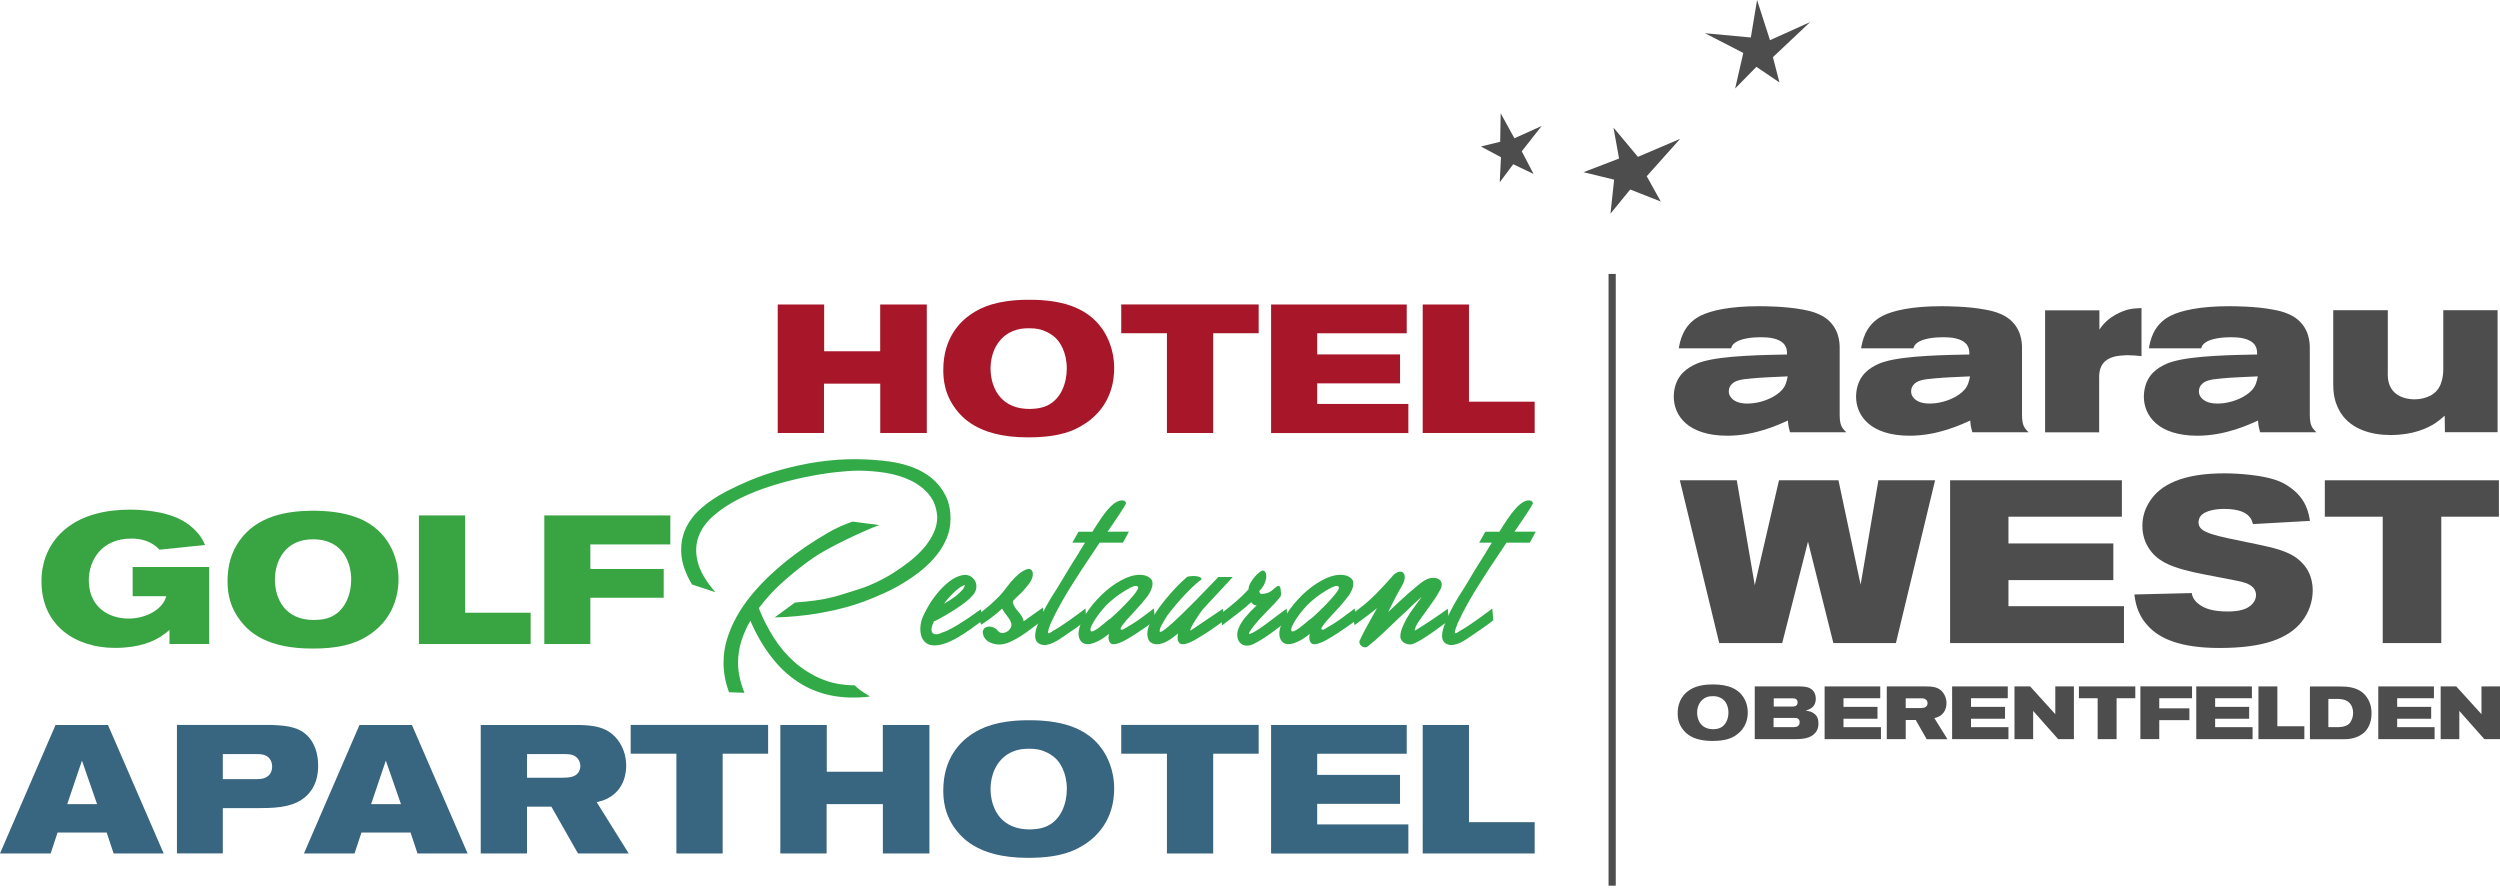
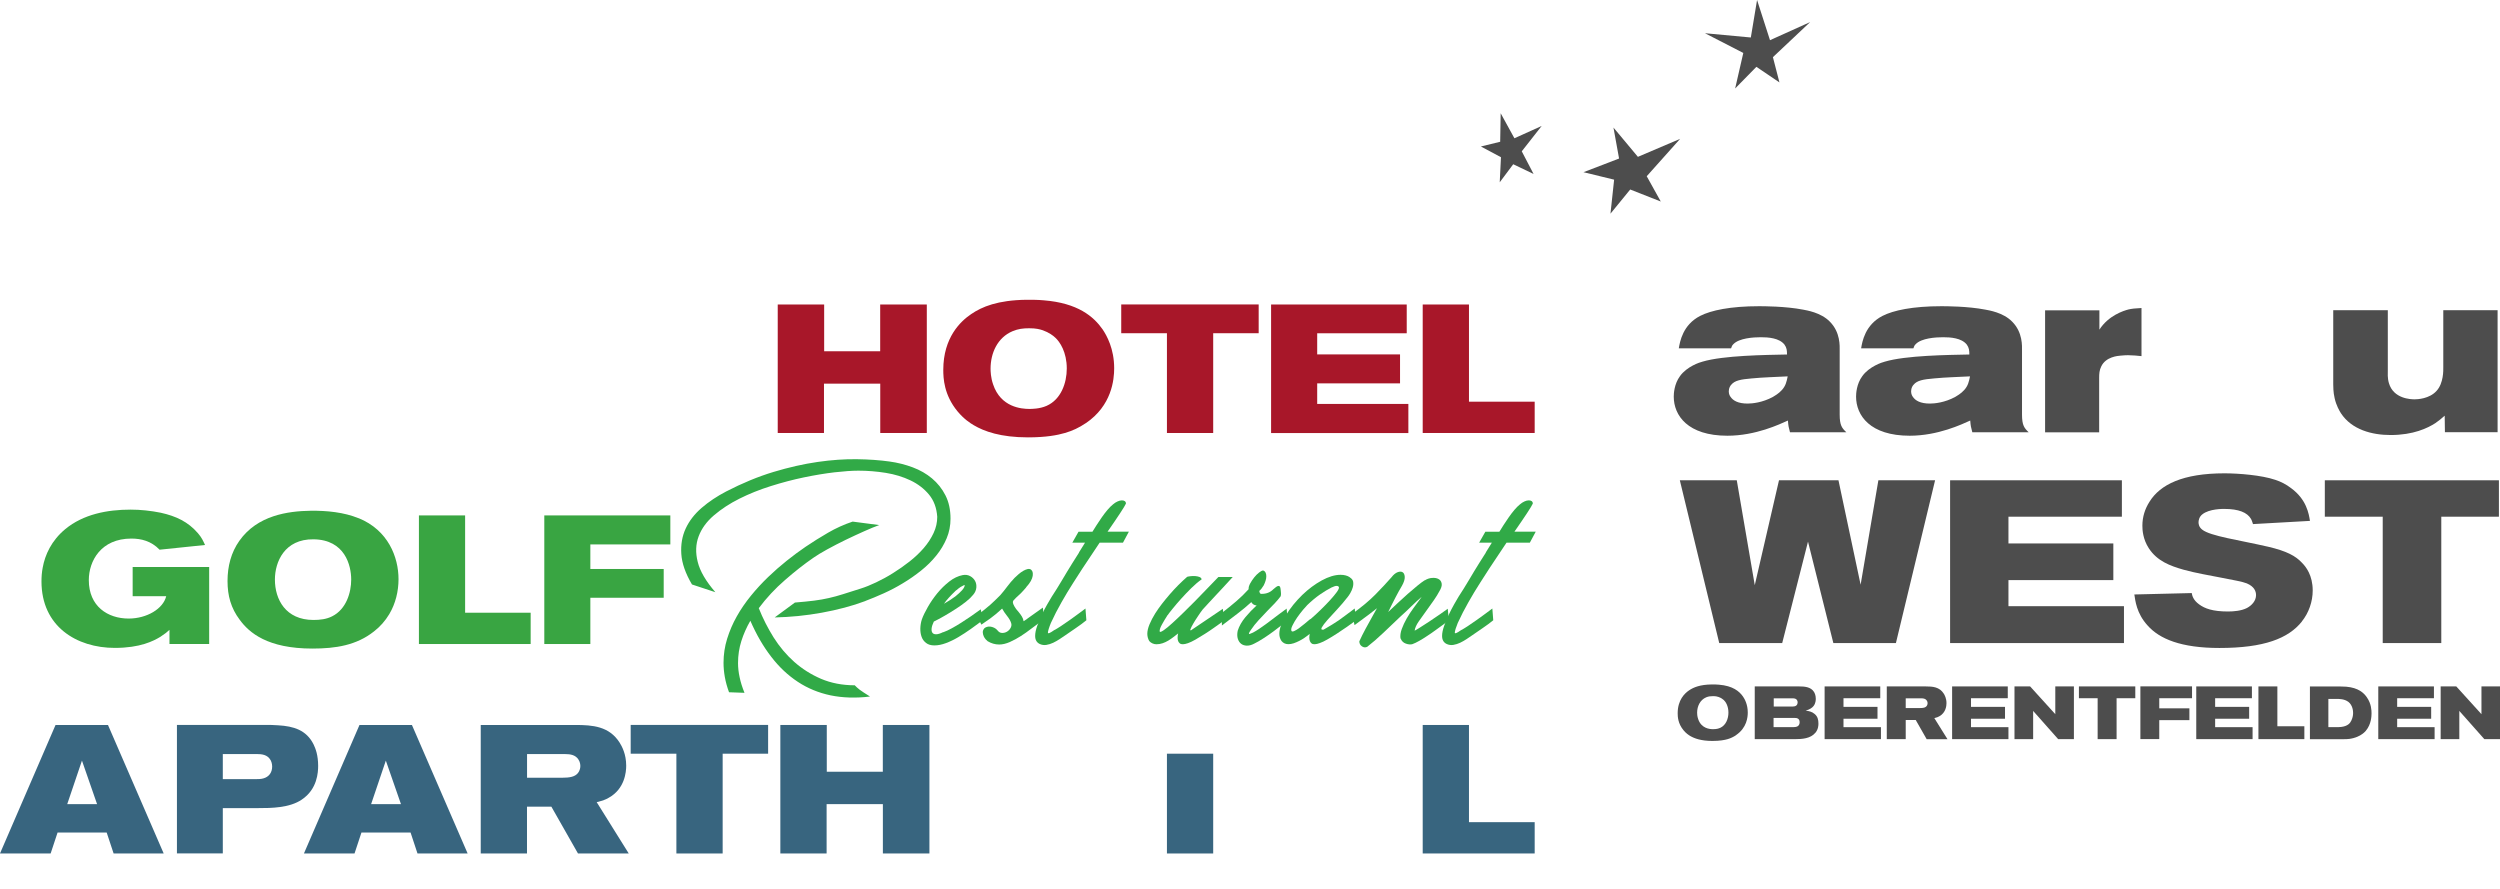
<svg xmlns="http://www.w3.org/2000/svg" width="194" height="69" viewBox="0 0 194 69" fill="none">
  <g clip-path="url(#clip0_2445_122)">
    <path d="M116.379 14.146L116.475 12.2L114.918 11.367L116.414 11.001L116.453 8.789L117.518 10.73L119.633 9.775L118.089 11.742L119.005 13.5L117.426 12.745L116.379 14.146Z" fill="#4D4D4D" />
    <path d="M128.877 15.639L126.504 14.705L124.973 16.581L125.256 13.942L122.879 13.362L125.64 12.302L125.204 9.898L127.101 12.171L130.377 10.775L127.786 13.676L128.877 15.639Z" fill="#4D4D4D" />
    <path d="M134.647 6.866L135.28 4.109L132.305 2.578L135.864 2.909L136.348 0L137.352 3.119L140.466 1.714L137.578 4.436L138.084 6.395L136.296 5.186L134.647 6.866Z" fill="#4D4D4D" />
-     <path d="M125.383 21.258H124.824V68.73H125.383V21.258Z" fill="#4D4D4D" />
    <path d="M68.308 33.6V29.771H63.941V33.6H60.352V23.629H63.955V27.258H68.303V23.629H71.92V33.6H68.303H68.308Z" fill="#A81729" />
    <path d="M84.257 32.836C83.734 33.19 83.228 33.429 82.634 33.6C82.054 33.77 81.177 33.94 79.768 33.94C77.648 33.94 76.366 33.473 75.559 32.993C75.289 32.836 74.796 32.514 74.303 31.92C73.243 30.634 73.199 29.334 73.199 28.701C73.199 26.189 74.543 24.928 75.358 24.378C76.205 23.798 77.422 23.292 79.651 23.262C80.104 23.262 80.54 23.262 80.994 23.305C83.638 23.515 84.863 24.562 85.557 25.552C85.884 26.032 86.46 27.065 86.46 28.575C86.46 29.465 86.276 31.471 84.257 32.841V32.836ZM81.884 26.197C81.744 26.058 81.404 25.8 80.924 25.63C80.671 25.547 80.401 25.473 79.864 25.473C79.398 25.473 79.018 25.517 78.578 25.7C77.404 26.193 76.868 27.397 76.868 28.61C76.868 28.793 76.881 29.303 77.064 29.826C77.657 31.606 79.267 31.733 79.873 31.733C80.043 31.733 80.68 31.733 81.217 31.493C82.333 31 82.782 29.726 82.782 28.596C82.782 27.323 82.246 26.52 81.88 26.193L81.884 26.197Z" fill="#A81729" />
    <path d="M94.144 25.858V33.601H90.554V25.858H87.008V23.625H97.673V25.858H94.14H94.144Z" fill="#A81729" />
    <path d="M98.637 33.6V23.629H109.162V25.862H102.214V27.502H108.643V29.749H102.214V31.345H109.289V33.605H98.637V33.6Z" fill="#A81729" />
    <path d="M110.402 33.6V23.629H113.992V31.171H119.091V33.6H110.402Z" fill="#A81729" />
    <path d="M138.903 33.546C138.794 33.118 138.777 33.079 138.742 32.634C138.101 32.922 136.243 33.812 134.044 33.812C130.973 33.812 129.883 32.242 129.883 30.776C129.883 30.545 129.918 29.794 130.367 29.188C130.904 28.438 131.902 28.115 132.116 28.063C133.743 27.578 137.01 27.544 138.672 27.509C138.672 27.208 138.655 26.99 138.476 26.741C138.066 26.222 137.207 26.169 136.635 26.169C136.064 26.169 134.956 26.239 134.511 26.706C134.402 26.811 134.384 26.885 134.332 27.029H130.275C130.363 26.51 130.581 25.206 131.937 24.512C132.775 24.084 134.275 23.762 136.491 23.762C136.831 23.762 138.546 23.762 139.92 24.028C140.168 24.08 141.294 24.241 141.992 24.957C142.829 25.794 142.759 26.867 142.759 27.225V32.172C142.759 33.009 142.938 33.223 143.279 33.546H138.903ZM135.92 29.367C135.082 29.437 134.616 29.528 134.349 29.851C134.28 29.921 134.153 30.1 134.153 30.37C134.153 30.584 134.24 30.728 134.28 30.78C134.476 31.085 134.869 31.317 135.619 31.317C135.959 31.317 136.762 31.247 137.582 30.798C137.669 30.745 138.027 30.549 138.28 30.261C138.568 29.938 138.637 29.637 138.725 29.206C137.795 29.258 136.849 29.275 135.92 29.367Z" fill="#4D4D4D" />
    <path d="M153.052 33.546C152.943 33.118 152.925 33.079 152.89 32.634C152.249 32.922 150.391 33.812 148.193 33.812C145.122 33.812 144.031 32.242 144.031 30.776C144.031 30.545 144.066 29.794 144.515 29.188C145.052 28.438 146.051 28.115 146.265 28.063C147.892 27.578 151.159 27.544 152.821 27.509C152.821 27.208 152.803 26.99 152.624 26.741C152.214 26.222 151.355 26.169 150.784 26.169C150.212 26.169 149.104 26.239 148.659 26.706C148.55 26.811 148.533 26.885 148.48 27.029H144.424C144.511 26.51 144.729 25.206 146.086 24.512C146.923 24.084 148.424 23.762 150.64 23.762C150.98 23.762 152.694 23.762 154.068 24.028C154.317 24.08 155.442 24.241 156.14 24.957C156.978 25.794 156.908 26.867 156.908 27.225V32.172C156.908 33.009 157.087 33.223 157.427 33.546H153.052ZM150.068 29.367C149.231 29.437 148.764 29.528 148.498 29.851C148.428 29.921 148.302 30.1 148.302 30.37C148.302 30.584 148.389 30.728 148.428 30.78C148.624 31.085 149.017 31.317 149.767 31.317C150.108 31.317 150.91 31.247 151.73 30.798C151.817 30.745 152.175 30.549 152.428 30.261C152.716 29.938 152.786 29.637 152.873 29.206C151.944 29.258 150.997 29.275 150.068 29.367Z" fill="#4D4D4D" />
    <path d="M165.181 27.562C164.967 27.562 164.754 27.579 164.557 27.597C164.344 27.614 163.415 27.684 163.057 28.434C162.913 28.718 162.895 29.006 162.895 29.311V33.547H158.699V24.081H162.913V25.582C163.611 24.491 164.771 24.116 165.181 24.011C165.412 23.959 165.683 23.924 166.18 23.902V27.636C165.84 27.601 165.517 27.566 165.181 27.566V27.562Z" fill="#4D4D4D" />
-     <path d="M175.384 33.546C175.275 33.118 175.257 33.079 175.223 32.634C174.581 32.922 172.723 33.812 170.525 33.812C167.454 33.812 166.363 32.242 166.363 30.776C166.363 30.545 166.398 29.794 166.847 29.188C167.384 28.438 168.383 28.115 168.597 28.063C170.224 27.578 173.491 27.544 175.153 27.509C175.153 27.208 175.135 26.99 174.956 26.741C174.546 26.222 173.687 26.169 173.116 26.169C172.544 26.169 171.436 26.239 170.991 26.706C170.882 26.811 170.865 26.885 170.813 27.029H166.756C166.843 26.51 167.061 25.206 168.418 24.512C169.255 24.084 170.756 23.762 172.972 23.762C173.312 23.762 175.026 23.762 176.4 24.028C176.649 24.08 177.774 24.241 178.472 24.957C179.31 25.794 179.24 26.867 179.24 27.225V32.172C179.24 33.009 179.419 33.223 179.759 33.546H175.384ZM172.4 29.367C171.563 29.437 171.096 29.528 170.83 29.851C170.76 29.921 170.634 30.1 170.634 30.37C170.634 30.584 170.721 30.728 170.76 30.78C170.956 31.085 171.349 31.317 172.099 31.317C172.44 31.317 173.242 31.247 174.062 30.798C174.149 30.745 174.507 30.549 174.76 30.261C175.048 29.938 175.118 29.637 175.205 29.206C174.276 29.258 173.329 29.275 172.4 29.367Z" fill="#4D4D4D" />
    <path d="M189.726 33.544L189.708 32.257C189.442 32.489 189.281 32.633 188.993 32.829C188.387 33.221 187.279 33.758 185.512 33.758C184.064 33.758 182.494 33.348 181.652 32.061C181.543 31.882 181.294 31.472 181.168 30.901C181.059 30.456 181.059 29.954 181.059 29.828V24.074H185.294V28.79C185.294 28.916 185.259 29.343 185.381 29.736C185.739 30.949 187.078 30.988 187.383 30.988C187.58 30.988 188.526 30.953 189.08 30.329C189.634 29.723 189.599 28.702 189.599 28.523V24.074H193.813V33.54H189.722L189.726 33.544Z" fill="#4D4D4D" />
    <path d="M134.728 57.043C134.515 57.187 134.305 57.288 134.061 57.358C133.821 57.427 133.463 57.497 132.883 57.497C132.015 57.497 131.487 57.305 131.156 57.109C131.047 57.043 130.842 56.913 130.641 56.668C130.205 56.141 130.188 55.608 130.188 55.347C130.188 54.313 130.737 53.798 131.073 53.571C131.422 53.336 131.919 53.126 132.835 53.113C133.023 53.113 133.202 53.113 133.385 53.131C134.467 53.218 134.973 53.645 135.256 54.051C135.391 54.247 135.627 54.67 135.627 55.29C135.627 55.656 135.553 56.476 134.724 57.039L134.728 57.043ZM133.756 54.317C133.699 54.261 133.559 54.156 133.363 54.086C133.258 54.051 133.149 54.021 132.927 54.021C132.735 54.021 132.578 54.038 132.399 54.112C131.919 54.317 131.697 54.81 131.697 55.307C131.697 55.382 131.701 55.591 131.78 55.805C132.024 56.533 132.683 56.585 132.931 56.585C133.001 56.585 133.263 56.585 133.481 56.485C133.939 56.28 134.126 55.761 134.126 55.299C134.126 54.775 133.904 54.448 133.756 54.313V54.317Z" fill="#4D4D4D" />
    <path d="M140.87 56.864C140.495 57.318 139.832 57.357 139.313 57.357H136.168V53.266H139.605C140.015 53.266 140.521 53.296 140.766 53.693C140.822 53.785 140.905 53.959 140.905 54.221C140.905 54.312 140.901 54.574 140.731 54.788C140.639 54.906 140.451 55.058 140.12 55.141C140.373 55.181 140.608 55.224 140.809 55.399C141.053 55.599 141.11 55.852 141.11 56.153C141.11 56.28 141.106 56.581 140.875 56.864H140.87ZM139.282 55.713H137.629V56.424H139.169C139.169 56.424 139.296 56.424 139.374 56.406C139.562 56.367 139.653 56.232 139.653 56.049C139.653 55.717 139.383 55.713 139.282 55.713ZM139.453 54.334C139.378 54.208 139.239 54.19 139.104 54.19H137.642V54.827H138.999C139.152 54.827 139.365 54.84 139.457 54.67C139.479 54.622 139.496 54.561 139.496 54.509C139.496 54.478 139.496 54.408 139.448 54.334H139.453Z" fill="#4D4D4D" />
    <path d="M141.59 57.357V53.266H145.908V54.182H143.055V54.853H145.694V55.774H143.055V56.428H145.961V57.357H141.59Z" fill="#4D4D4D" />
    <path d="M149.507 57.357L148.66 55.87H147.884V57.357H146.414V53.266H149.428C149.978 53.266 150.506 53.305 150.837 53.828C150.911 53.95 151.047 54.195 151.047 54.566C151.047 54.757 151.007 55.303 150.488 55.586C150.388 55.643 150.314 55.673 150.104 55.726L151.125 57.361H149.507V57.357ZM149.52 54.361C149.419 54.217 149.258 54.19 149.101 54.19H147.884V54.945H148.983C149.262 54.945 149.406 54.91 149.498 54.801C149.572 54.709 149.581 54.614 149.581 54.57C149.581 54.535 149.577 54.443 149.515 54.361H149.52Z" fill="#4D4D4D" />
    <path d="M151.484 57.357V53.266H155.803V54.182H152.95V54.853H155.589V55.774H152.95V56.428H155.855V57.357H151.484Z" fill="#4D4D4D" />
    <path d="M159.713 57.357L157.772 55.167V57.357H156.324V53.266H157.537L159.491 55.42V53.266H160.935V57.357H159.718H159.713Z" fill="#4D4D4D" />
    <path d="M164.247 54.182V57.357H162.777V54.182H161.324V53.266H165.699V54.182H164.251H164.247Z" fill="#4D4D4D" />
    <path d="M167.559 54.187V54.967H169.897V55.883H167.559V57.353H166.094V53.262H170.102V54.182H167.559V54.187Z" fill="#4D4D4D" />
    <path d="M170.43 57.357V53.266H174.748V54.182H171.895V54.853H174.534V55.774H171.895V56.428H174.8V57.357H170.43Z" fill="#4D4D4D" />
    <path d="M175.254 57.357V53.266H176.724V56.358H178.818V57.357H175.254Z" fill="#4D4D4D" />
    <path d="M183.599 56.698C183.529 56.785 183.385 56.929 183.141 57.069C183.054 57.117 182.87 57.213 182.617 57.278C182.408 57.331 182.26 57.361 181.845 57.361H179.25V53.27H181.575C181.736 53.27 181.898 53.274 182.063 53.287C183.014 53.37 183.433 53.767 183.673 54.12C184.022 54.617 184.031 55.141 184.031 55.359C184.031 55.547 184.013 56.209 183.595 56.698H183.599ZM182.225 54.46C181.92 54.229 181.483 54.238 181.383 54.238H180.681V56.428H181.427C181.51 56.428 181.597 56.423 181.684 56.41C182.19 56.345 182.369 56.122 182.465 55.913C182.591 55.651 182.6 55.433 182.6 55.32C182.6 55.193 182.583 54.735 182.225 54.456V54.46Z" fill="#4D4D4D" />
    <path d="M184.555 57.357V53.266H188.873V54.182H186.02V54.853H188.659V55.774H186.02V56.428H188.925V57.357H184.555Z" fill="#4D4D4D" />
    <path d="M192.784 57.357L190.843 55.167V57.357H189.395V53.266H190.607L192.561 55.42V53.266H194.005V57.357H192.788H192.784Z" fill="#4D4D4D" />
    <path d="M147.119 49.902H142.268L140.301 42.029L138.299 49.902H133.413L130.355 37.27H134.774L136.17 45.409L138.05 37.27H142.665L144.384 45.374L145.762 37.27H150.163L147.123 49.902H147.119Z" fill="#4D4D4D" />
    <path d="M151.328 49.902V37.27H164.658V40.096H155.856V42.172H163.995V45.016H155.856V47.04H164.82V49.902H151.328Z" fill="#4D4D4D" />
    <path d="M178.632 48.224C177.577 49.55 175.679 50.283 172.229 50.283C169.259 50.283 167.575 49.585 166.646 48.53C165.786 47.583 165.699 46.597 165.625 46.131L170.079 46.022C170.113 46.235 170.205 46.575 170.65 46.898C171.082 47.221 171.706 47.452 172.888 47.452C173.354 47.452 173.926 47.4 174.353 47.186C174.728 46.99 175.069 46.632 175.069 46.183C175.069 45.895 174.942 45.52 174.353 45.271C174.048 45.145 173.298 45.005 172.421 44.839C171.435 44.643 170.436 44.482 169.45 44.211C168.377 43.906 167.392 43.531 166.75 42.549C166.284 41.834 166.249 41.119 166.249 40.796C166.249 40.115 166.445 39.492 166.803 38.933C167.627 37.607 169.381 36.73 172.617 36.73C173.725 36.73 175.496 36.874 176.552 37.232C177.001 37.376 177.411 37.59 177.786 37.878C178.986 38.754 179.165 39.862 179.252 40.421L174.833 40.669C174.781 40.525 174.746 40.382 174.672 40.259C174.384 39.775 173.743 39.492 172.595 39.492C172.526 39.492 171.431 39.474 170.894 39.919C170.646 40.115 170.606 40.403 170.606 40.53C170.606 40.674 170.641 40.905 170.894 41.101C171.522 41.603 173.756 41.908 176.011 42.427C177.459 42.767 178.14 43.143 178.624 43.662C178.947 43.984 179.466 44.648 179.466 45.825C179.466 46.685 179.16 47.561 178.624 48.224H178.632Z" fill="#4D4D4D" />
    <path d="M189.444 40.096V49.902H184.899V40.096H180.406V37.27H193.915V40.096H189.44H189.444Z" fill="#4D4D4D" />
    <path d="M8.816 66.229L8.279 64.607H4.467L3.93 66.229H0L4.31 56.258H8.379L12.702 66.229H8.816ZM6.36 59.023L5.217 62.4H7.533L6.36 59.023Z" fill="#38657F" />
    <path d="M23.423 62.047C22.463 62.697 21.076 62.71 19.99 62.71H17.29V66.225H13.73V56.254H20.566C20.906 56.254 21.259 56.254 21.595 56.284C22.768 56.354 23.772 56.638 24.334 57.767C24.491 58.095 24.688 58.601 24.688 59.434C24.688 59.914 24.631 61.244 23.419 62.047H23.423ZM20.993 58.98C20.753 58.557 20.317 58.513 19.89 58.513H17.29V60.463H19.619C20.029 60.463 20.226 60.463 20.426 60.407C20.862 60.293 21.12 59.953 21.12 59.486C21.12 59.233 21.037 59.063 20.993 58.976V58.98Z" fill="#38657F" />
    <path d="M32.397 66.229L31.861 64.607H28.048L27.512 66.229H23.586L27.896 56.258H31.965L36.288 66.229H32.401H32.397ZM29.941 59.023L28.799 62.4H31.115L29.941 59.023Z" fill="#38657F" />
    <path d="M44.851 66.229L42.788 62.6H40.895V66.229H37.305V56.258H44.65C45.994 56.258 47.276 56.358 48.083 57.627C48.266 57.924 48.593 58.517 48.593 59.42C48.593 59.887 48.493 61.213 47.237 61.907C46.997 62.046 46.814 62.12 46.303 62.247L48.79 66.229H44.847H44.851ZM44.882 58.927C44.642 58.574 44.245 58.517 43.865 58.517H40.899V60.354H43.582C44.258 60.354 44.611 60.267 44.838 60C45.021 59.774 45.034 59.547 45.034 59.438C45.034 59.35 45.021 59.128 44.877 58.927H44.882Z" fill="#38657F" />
    <path d="M56.078 58.487V66.23H52.488V58.487H48.941V56.254H59.606V58.487H56.073H56.078Z" fill="#38657F" />
    <path d="M68.511 66.229V62.4H64.145V66.229H60.555V56.258H64.158V59.887H68.507V56.258H72.123V66.229H68.507H68.511Z" fill="#38657F" />
-     <path d="M84.257 65.465C83.734 65.819 83.228 66.058 82.634 66.229C82.054 66.399 81.177 66.569 79.768 66.569C77.648 66.569 76.366 66.102 75.559 65.622C75.289 65.465 74.796 65.142 74.303 64.549C73.243 63.262 73.199 61.962 73.199 61.33C73.199 58.818 74.543 57.557 75.358 57.007C76.205 56.427 77.422 55.921 79.651 55.891C80.104 55.891 80.54 55.891 80.994 55.934C83.638 56.144 84.863 57.191 85.557 58.181C85.884 58.66 86.46 59.694 86.46 61.203C86.46 62.093 86.276 64.1 84.257 65.47V65.465ZM81.884 58.826C81.744 58.687 81.404 58.429 80.924 58.259C80.671 58.176 80.401 58.102 79.864 58.102C79.398 58.102 79.018 58.146 78.578 58.329C77.404 58.822 76.868 60.026 76.868 61.238C76.868 61.422 76.881 61.932 77.064 62.455C77.657 64.235 79.267 64.362 79.877 64.362C80.048 64.362 80.684 64.362 81.221 64.122C82.338 63.629 82.787 62.355 82.787 61.225C82.787 59.952 82.25 59.149 81.884 58.822V58.826Z" fill="#38657F" />
-     <path d="M94.144 58.487V66.23H90.554V58.487H87.008V56.254H97.673V58.487H94.14H94.144Z" fill="#38657F" />
-     <path d="M98.637 66.229V56.258H109.162V58.491H102.214V60.131H108.643V62.378H102.214V63.974H109.289V66.234H98.637V66.229Z" fill="#38657F" />
+     <path d="M94.144 58.487V66.23H90.554V58.487H87.008H97.673V58.487H94.14H94.144Z" fill="#38657F" />
    <path d="M110.402 66.229V56.258H113.992V63.8H119.091V66.229H110.402Z" fill="#38657F" />
    <path d="M10.298 44.001H16.231V49.976H13.151V48.877C12.968 49.047 12.824 49.169 12.444 49.418C11.908 49.741 10.887 50.277 8.911 50.277C5.941 50.277 3.219 48.611 3.219 45.117C3.219 44.764 3.245 44.397 3.315 44.04C3.494 43.054 3.991 41.95 5.064 41.06C6.464 39.905 8.314 39.547 10.137 39.547C10.913 39.547 11.707 39.634 12.471 39.787C13.683 40.057 14.591 40.493 15.354 41.37C15.659 41.724 15.759 41.963 15.912 42.291L12.383 42.657C11.733 41.981 10.957 41.793 10.194 41.793C7.834 41.793 6.892 43.534 6.892 45.017C6.892 47.054 8.362 48 9.984 48C11.398 48 12.667 47.237 12.898 46.264H10.294V44.001H10.298Z" fill="#39A542" />
    <path d="M27.828 40.209C30.119 41.139 30.925 43.232 30.925 44.942C30.925 45.876 30.699 46.835 30.206 47.66C29.892 48.183 29.495 48.633 29.015 49.003C27.658 50.076 26.049 50.329 24.243 50.329C20.766 50.329 19.34 49.104 18.603 48.096C17.922 47.193 17.656 46.229 17.656 45.086C17.656 43.943 17.935 42.866 18.577 41.963C19.973 39.987 22.345 39.66 24.116 39.634C25.355 39.621 26.686 39.747 27.824 40.214L27.828 40.209ZM21.333 44.973C21.333 46.513 22.162 48.109 24.33 48.109C24.827 48.109 25.333 48.052 25.774 47.826C26.873 47.276 27.253 45.98 27.253 44.973C27.253 43.882 26.773 41.88 24.33 41.85C22.079 41.823 21.333 43.603 21.333 44.973Z" fill="#39A542" />
    <path d="M36.093 39.996V47.547H41.179V49.976H32.508V39.996H36.093Z" fill="#39A542" />
    <path d="M42.243 39.996H52.018V42.247H45.811V44.153H51.503V46.386H45.811V49.976H42.238V39.996H42.243Z" fill="#39A542" />
    <path d="M53.699 45.357C53.193 44.502 52.918 43.713 52.87 42.989C52.822 42.265 52.935 41.606 53.21 41.013C53.485 40.419 53.9 39.883 54.453 39.407C55.003 38.932 55.64 38.509 56.351 38.138C57.599 37.493 58.82 36.987 60.019 36.624C61.219 36.263 62.357 36.005 63.444 35.848C64.53 35.691 65.542 35.621 66.488 35.634C67.435 35.647 68.281 35.709 69.023 35.813C69.651 35.9 70.248 36.049 70.82 36.263C71.391 36.476 71.893 36.764 72.325 37.126C72.756 37.488 73.105 37.924 73.367 38.439C73.629 38.954 73.76 39.556 73.76 40.249C73.76 40.79 73.659 41.301 73.459 41.776C73.258 42.252 72.992 42.701 72.652 43.115C72.316 43.534 71.923 43.922 71.474 44.28C71.025 44.638 70.558 44.965 70.069 45.257C69.581 45.554 69.084 45.815 68.578 46.042C68.072 46.269 67.592 46.47 67.138 46.64H67.151C66.645 46.832 66.109 47.002 65.533 47.154C64.957 47.307 64.368 47.438 63.762 47.547C63.156 47.656 62.549 47.743 61.934 47.804C61.319 47.865 60.713 47.9 60.115 47.913L61.686 46.758C62.275 46.709 62.772 46.661 63.178 46.609C63.583 46.557 63.963 46.491 64.32 46.408C64.678 46.326 65.044 46.23 65.419 46.108C65.795 45.99 66.253 45.841 66.798 45.671C67.16 45.558 67.557 45.397 67.989 45.191C68.421 44.986 68.857 44.751 69.293 44.476C69.729 44.206 70.157 43.905 70.575 43.578C70.994 43.25 71.361 42.901 71.683 42.531C72.002 42.16 72.255 41.772 72.447 41.362C72.639 40.952 72.73 40.533 72.73 40.105C72.682 39.412 72.469 38.836 72.089 38.378C71.71 37.92 71.23 37.554 70.654 37.279C70.078 37.004 69.437 36.808 68.735 36.694C68.032 36.581 67.321 36.524 66.61 36.524C66.118 36.524 65.498 36.568 64.761 36.651C64.024 36.738 63.234 36.869 62.392 37.043C61.55 37.218 60.691 37.445 59.819 37.719C58.942 37.994 58.131 38.321 57.38 38.697C56.63 39.072 55.971 39.504 55.404 39.988C54.837 40.472 54.44 41.017 54.214 41.623C53.987 42.225 53.961 42.888 54.144 43.608C54.323 44.328 54.781 45.109 55.513 45.955L53.703 45.357H53.699ZM68.224 40.747C67.928 40.851 67.548 41.008 67.077 41.218C66.606 41.427 66.122 41.654 65.62 41.894C65.123 42.138 64.643 42.382 64.185 42.635C63.727 42.888 63.374 43.102 63.116 43.285C62.401 43.778 61.668 44.354 60.914 45.013C60.159 45.667 59.478 46.395 58.881 47.194C59.195 47.983 59.579 48.738 60.028 49.458C60.482 50.177 61.014 50.81 61.625 51.355C62.24 51.9 62.933 52.341 63.714 52.677C64.495 53.008 65.363 53.178 66.327 53.178C66.384 53.235 66.44 53.292 66.497 53.344C66.554 53.396 66.624 53.458 66.711 53.523C66.798 53.588 66.903 53.663 67.034 53.745C67.16 53.828 67.321 53.929 67.513 54.051C66.401 54.186 65.38 54.151 64.451 53.959C63.522 53.763 62.676 53.414 61.913 52.912C61.145 52.406 60.456 51.761 59.845 50.962C59.23 50.169 58.693 49.239 58.227 48.171C57.93 48.685 57.699 49.209 57.529 49.745C57.359 50.282 57.271 50.853 57.271 51.451C57.271 51.804 57.311 52.171 57.394 52.55C57.472 52.93 57.599 53.335 57.773 53.763L56.573 53.719C56.421 53.3 56.312 52.908 56.246 52.533C56.181 52.162 56.146 51.796 56.146 51.434C56.146 50.797 56.237 50.177 56.425 49.571C56.613 48.969 56.861 48.385 57.175 47.831C57.489 47.272 57.856 46.74 58.275 46.225C58.693 45.711 59.138 45.231 59.609 44.777C60.081 44.324 60.565 43.9 61.057 43.508C61.55 43.115 62.039 42.753 62.514 42.43C63.077 42.051 63.657 41.684 64.255 41.34C64.853 40.991 65.489 40.703 66.165 40.476L68.233 40.747H68.224Z" fill="#31AA47" />
    <path d="M75.519 46.154C75.383 46.324 75.196 46.507 74.956 46.695C74.712 46.887 74.45 47.074 74.162 47.257C73.879 47.445 73.586 47.619 73.285 47.794C72.984 47.968 72.714 48.112 72.465 48.234C72.369 48.435 72.312 48.609 72.295 48.754C72.278 48.902 72.295 49.015 72.352 49.098C72.409 49.181 72.504 49.22 72.644 49.22C72.784 49.22 72.967 49.163 73.194 49.05V49.063C73.403 48.989 73.63 48.884 73.87 48.749C74.114 48.618 74.358 48.47 74.611 48.309C74.864 48.147 75.117 47.977 75.375 47.803C75.632 47.628 75.872 47.454 76.103 47.283L76.291 48.112C75.985 48.339 75.671 48.57 75.34 48.806C75.008 49.041 74.686 49.251 74.363 49.443C74.04 49.635 73.722 49.787 73.407 49.905C73.093 50.023 72.792 50.084 72.509 50.084C72.243 50.084 72.029 50.023 71.868 49.896C71.706 49.774 71.588 49.617 71.519 49.425C71.449 49.233 71.414 49.02 71.418 48.775C71.423 48.531 71.462 48.291 71.54 48.056C71.636 47.789 71.789 47.471 71.999 47.105C72.208 46.738 72.452 46.385 72.731 46.04C73.01 45.7 73.32 45.395 73.66 45.129C73.996 44.863 74.35 44.697 74.707 44.627C74.925 44.588 75.117 44.614 75.283 44.706C75.449 44.797 75.575 44.919 75.663 45.076C75.75 45.233 75.78 45.408 75.763 45.604C75.745 45.8 75.663 45.984 75.519 46.154ZM74.206 45.796C73.957 46.036 73.765 46.228 73.63 46.381C73.49 46.533 73.364 46.69 73.25 46.852C73.403 46.764 73.551 46.677 73.7 46.581C73.848 46.485 73.992 46.385 74.136 46.28C74.328 46.128 74.493 45.975 74.638 45.822C74.781 45.67 74.856 45.53 74.864 45.408C74.864 45.377 74.755 45.425 74.537 45.552C74.489 45.582 74.437 45.617 74.38 45.665L74.21 45.809V45.796H74.206Z" fill="#31AA47" />
    <path d="M75.789 47.781C76.046 47.581 76.256 47.419 76.417 47.288C76.579 47.162 76.722 47.04 76.845 46.931C76.967 46.822 77.089 46.708 77.207 46.595C77.325 46.482 77.464 46.342 77.626 46.181C77.817 45.962 77.996 45.74 78.166 45.509C78.337 45.282 78.528 45.055 78.738 44.837C78.825 44.75 78.925 44.658 79.043 44.558C79.161 44.458 79.279 44.37 79.401 44.301C79.519 44.231 79.636 44.183 79.75 44.157C79.863 44.135 79.959 44.157 80.033 44.222H80.02C80.068 44.253 80.103 44.305 80.129 44.388C80.151 44.471 80.155 44.567 80.138 44.689C80.121 44.807 80.068 44.942 79.99 45.09C79.907 45.238 79.789 45.395 79.628 45.57H79.641C79.479 45.762 79.331 45.923 79.191 46.063C79.052 46.202 78.934 46.311 78.829 46.399C78.733 46.495 78.668 46.564 78.637 46.604C78.603 46.647 78.594 46.708 78.603 46.782C78.611 46.839 78.65 46.931 78.716 47.053C78.781 47.175 78.895 47.328 79.061 47.511C79.148 47.616 79.226 47.725 79.296 47.838C79.366 47.952 79.414 48.078 79.431 48.209L79.715 48.021H79.702L80.927 47.149L81.015 48.061L80.674 48.305C80.483 48.44 80.264 48.602 80.011 48.798C79.758 48.994 79.492 49.182 79.213 49.361C78.934 49.539 78.646 49.696 78.358 49.823C78.066 49.949 77.796 50.015 77.538 50.015C77.224 50.015 76.923 49.928 76.64 49.757C76.6 49.727 76.552 49.683 76.491 49.614C76.43 49.548 76.378 49.465 76.334 49.369C76.291 49.273 76.269 49.173 76.264 49.068C76.26 48.964 76.299 48.859 76.387 48.754C76.426 48.715 76.483 48.684 76.566 48.654C76.644 48.623 76.736 48.615 76.836 48.623C76.936 48.632 77.037 48.663 77.141 48.711C77.246 48.758 77.342 48.833 77.425 48.937C77.512 49.051 77.621 49.112 77.761 49.116C77.9 49.121 78.027 49.086 78.144 49.016C78.262 48.946 78.358 48.846 78.424 48.724C78.489 48.602 78.507 48.475 78.467 48.353C78.411 48.174 78.302 47.986 78.144 47.79C77.987 47.594 77.861 47.406 77.765 47.227L77.778 47.214L77.294 47.642C77.159 47.755 77.015 47.869 76.853 47.986C76.692 48.1 76.456 48.261 76.156 48.471L75.798 47.773L75.789 47.781Z" fill="#31AA47" />
    <path d="M83.704 41.263H84.773C84.86 41.119 84.965 40.949 85.096 40.748C85.222 40.547 85.362 40.347 85.501 40.142C85.641 39.937 85.794 39.745 85.942 39.566C86.095 39.387 86.239 39.243 86.37 39.139C86.483 39.042 86.596 38.968 86.714 38.916C86.828 38.864 86.937 38.833 87.037 38.829C87.137 38.824 87.216 38.842 87.281 38.886C87.342 38.929 87.373 38.995 87.373 39.077C87.355 39.125 87.303 39.217 87.224 39.348C87.142 39.483 87.041 39.64 86.919 39.828C86.797 40.015 86.657 40.22 86.505 40.447C86.352 40.674 86.195 40.905 86.034 41.132L85.946 41.258H87.6L87.142 42.113H85.331C85.113 42.445 84.891 42.781 84.66 43.121C84.433 43.457 84.206 43.793 83.988 44.129L83.29 45.215C82.985 45.69 82.679 46.196 82.378 46.728C82.073 47.261 81.798 47.797 81.549 48.342C81.484 48.504 81.427 48.652 81.384 48.792C81.34 48.931 81.318 49.032 81.318 49.097C81.318 49.193 81.475 49.132 81.789 48.909C81.925 48.844 82.099 48.735 82.326 48.587C82.548 48.438 82.784 48.281 83.024 48.107C83.264 47.932 83.495 47.771 83.717 47.605C83.936 47.444 84.106 47.313 84.232 47.221L84.302 48.133C84.053 48.334 83.787 48.534 83.495 48.73C83.203 48.931 82.924 49.127 82.644 49.315C82.522 49.402 82.378 49.494 82.221 49.599C82.064 49.703 81.898 49.795 81.728 49.878C81.558 49.961 81.379 50.013 81.201 50.044C81.022 50.074 80.847 50.048 80.686 49.974C80.446 49.86 80.328 49.651 80.328 49.346C80.328 49.127 80.38 48.87 80.485 48.574C80.59 48.277 80.712 47.985 80.847 47.697C80.987 47.404 81.126 47.138 81.27 46.89C81.414 46.641 81.528 46.449 81.615 46.305C81.89 45.886 82.156 45.459 82.413 45.023C82.671 44.587 82.941 44.137 83.225 43.684L83.739 42.872H83.726C83.822 42.711 83.901 42.584 83.962 42.493C84.023 42.401 84.101 42.275 84.197 42.113H83.211L83.696 41.258L83.704 41.263Z" fill="#31AA47" />
-     <path d="M89.156 44.802C89.309 44.889 89.396 45.002 89.423 45.142C89.444 45.286 89.436 45.434 89.392 45.583C89.349 45.735 89.287 45.879 89.204 46.019C89.122 46.158 89.056 46.259 88.999 46.324C88.751 46.647 88.48 46.965 88.188 47.279C87.892 47.593 87.639 47.873 87.425 48.112C87.211 48.352 87.067 48.549 86.989 48.688C86.915 48.832 86.967 48.889 87.146 48.858H87.133C87.381 48.715 87.595 48.588 87.774 48.479C87.953 48.37 88.132 48.257 88.302 48.139C88.472 48.021 88.655 47.886 88.851 47.737C89.047 47.589 89.279 47.415 89.545 47.218L89.632 48.147C89.423 48.3 89.191 48.466 88.934 48.649C88.677 48.828 88.419 49.002 88.162 49.168C87.905 49.334 87.66 49.486 87.429 49.617C87.198 49.753 86.997 49.844 86.836 49.901C86.531 50.014 86.321 50.023 86.199 49.931C86.081 49.836 86.02 49.683 86.02 49.474C86.02 49.434 86.02 49.391 86.029 49.347C86.033 49.299 86.042 49.247 86.051 49.19L85.85 49.347C85.793 49.395 85.711 49.456 85.602 49.526C85.493 49.596 85.37 49.67 85.231 49.739C85.091 49.809 84.952 49.87 84.808 49.918C84.664 49.966 84.528 49.988 84.393 49.988C84.175 49.988 83.996 49.905 83.865 49.744C83.752 49.583 83.695 49.395 83.695 49.186C83.695 48.976 83.739 48.758 83.831 48.51C83.922 48.257 84.049 47.999 84.21 47.733C84.371 47.467 84.563 47.197 84.781 46.926C84.999 46.656 85.235 46.403 85.479 46.163C85.955 45.705 86.457 45.334 86.984 45.042C87.512 44.754 88.001 44.605 88.445 44.605C88.729 44.605 88.969 44.666 89.161 44.793L89.156 44.802ZM86.103 48.056C86.369 47.829 86.64 47.58 86.91 47.314C87.18 47.048 87.425 46.8 87.639 46.564C87.852 46.333 88.022 46.123 88.153 45.945C88.28 45.766 88.337 45.639 88.319 45.574C88.302 45.508 88.245 45.474 88.153 45.465C88.062 45.46 87.909 45.508 87.691 45.613H87.704C87.455 45.735 87.172 45.91 86.849 46.132C86.526 46.355 86.199 46.629 85.863 46.952C85.806 47.009 85.698 47.131 85.54 47.314C85.383 47.502 85.231 47.698 85.082 47.912C84.934 48.126 84.812 48.335 84.712 48.54C84.611 48.745 84.59 48.889 84.646 48.976C84.686 49.016 84.755 49.011 84.851 48.968C84.952 48.924 85.069 48.854 85.2 48.763C85.335 48.666 85.475 48.557 85.628 48.427C85.78 48.3 85.937 48.169 86.099 48.034V48.047L86.103 48.056Z" fill="#31AA47" />
    <path d="M89.655 47.587C89.799 47.36 89.965 47.12 90.161 46.867C90.357 46.614 90.562 46.366 90.776 46.117C90.99 45.868 91.212 45.633 91.439 45.402C91.666 45.175 91.897 44.961 92.124 44.761C92.181 44.743 92.268 44.726 92.39 44.712C92.508 44.699 92.63 44.695 92.752 44.704C92.874 44.712 92.983 44.739 93.079 44.773C93.175 44.813 93.232 44.874 93.249 44.957C92.992 45.136 92.726 45.362 92.451 45.633C92.176 45.903 91.915 46.178 91.666 46.453C91.417 46.728 91.199 46.985 91.012 47.216C90.82 47.447 90.689 47.622 90.61 47.735V47.722C90.449 47.971 90.301 48.219 90.161 48.472C90.021 48.725 89.969 48.909 89.995 49.022C90.034 49.061 90.139 49.018 90.318 48.896C90.493 48.773 90.711 48.595 90.968 48.359C91.225 48.128 91.504 47.862 91.81 47.565C92.115 47.269 92.412 46.972 92.708 46.675C93.005 46.374 93.28 46.091 93.537 45.82C93.795 45.55 94.008 45.328 94.178 45.157L94.549 44.773H95.662C95.387 45.079 95.138 45.345 94.92 45.581C94.702 45.812 94.497 46.03 94.314 46.23C94.126 46.431 93.956 46.614 93.795 46.789C93.633 46.959 93.476 47.129 93.323 47.303C93.228 47.426 93.11 47.591 92.975 47.796C92.835 48.001 92.713 48.198 92.604 48.381C92.495 48.569 92.421 48.712 92.381 48.822C92.342 48.931 92.381 48.948 92.495 48.87H92.482L94.894 47.242L94.981 48.154L94.793 48.298C94.632 48.411 94.436 48.551 94.209 48.712C93.982 48.874 93.742 49.035 93.494 49.192C93.245 49.349 93.005 49.493 92.774 49.629C92.543 49.764 92.342 49.855 92.181 49.912C91.875 50.017 91.666 50.021 91.552 49.925C91.439 49.829 91.382 49.69 91.382 49.498C91.382 49.45 91.382 49.397 91.391 49.332C91.395 49.271 91.409 49.21 91.426 49.153C91.313 49.24 91.19 49.332 91.064 49.432C90.937 49.532 90.798 49.624 90.658 49.711C90.514 49.799 90.366 49.864 90.218 49.916C90.065 49.969 89.904 49.995 89.734 49.995C89.629 49.995 89.528 49.973 89.433 49.929C89.337 49.886 89.258 49.829 89.188 49.751C89.14 49.676 89.101 49.589 89.075 49.493C89.049 49.397 89.031 49.297 89.031 49.192C89.031 48.974 89.088 48.725 89.201 48.451C89.315 48.176 89.468 47.884 89.659 47.578L89.655 47.587Z" fill="#31AA47" />
    <path d="M94.793 47.585C95.22 47.253 95.6 46.943 95.936 46.656C96.267 46.372 96.586 46.062 96.891 45.726C96.882 45.591 96.922 45.443 97.013 45.277C97.105 45.111 97.21 44.954 97.327 44.806C97.445 44.658 97.572 44.531 97.707 44.427C97.842 44.322 97.942 44.27 98.021 44.27C98.108 44.3 98.169 44.352 98.208 44.435C98.248 44.518 98.265 44.61 98.265 44.719C98.265 44.828 98.248 44.946 98.208 45.068C98.169 45.19 98.121 45.312 98.064 45.425C98.008 45.521 97.951 45.604 97.894 45.674C97.838 45.744 97.781 45.805 97.724 45.853C97.724 45.91 97.737 45.966 97.768 46.019C97.798 46.071 97.842 46.093 97.912 46.084C98.274 46.084 98.575 45.966 98.81 45.726C98.876 45.67 98.946 45.613 99.011 45.561C99.076 45.508 99.138 45.478 99.19 45.469C99.242 45.46 99.286 45.478 99.316 45.517C99.351 45.561 99.373 45.648 99.382 45.783C99.391 45.87 99.399 45.953 99.404 46.032C99.408 46.115 99.404 46.193 99.382 46.267C99.247 46.446 99.094 46.629 98.919 46.817C98.745 47.005 98.562 47.192 98.37 47.38C98.13 47.628 97.899 47.873 97.672 48.121C97.445 48.37 97.244 48.618 97.074 48.876C96.97 49.011 96.917 49.116 96.917 49.19C96.917 49.22 97.022 49.185 97.231 49.09C97.375 49.015 97.532 48.919 97.702 48.806C97.873 48.693 98.043 48.571 98.217 48.444C98.387 48.318 98.557 48.191 98.723 48.065C98.889 47.942 99.037 47.829 99.172 47.724L99.844 47.227L99.914 48.139C99.849 48.195 99.718 48.304 99.521 48.461C99.325 48.618 99.103 48.789 98.85 48.976C98.597 49.164 98.335 49.347 98.056 49.526C97.781 49.705 97.532 49.849 97.314 49.953C97.114 50.058 96.926 50.106 96.751 50.102C96.577 50.097 96.429 50.049 96.311 49.958C96.193 49.866 96.106 49.735 96.054 49.565C96.001 49.395 95.997 49.19 96.045 48.95C96.158 48.588 96.359 48.235 96.642 47.894C96.926 47.554 97.218 47.249 97.515 46.983C97.336 46.974 97.196 46.887 97.1 46.725C96.756 47.039 96.411 47.327 96.067 47.589C95.718 47.851 95.303 48.165 94.819 48.54L94.806 47.585H94.793Z" fill="#31AA47" />
    <path d="M104.739 44.802C104.891 44.889 104.978 45.002 105.005 45.142C105.026 45.286 105.018 45.434 104.974 45.583C104.93 45.735 104.869 45.879 104.787 46.019C104.704 46.158 104.638 46.259 104.582 46.324C104.333 46.647 104.062 46.965 103.77 47.279C103.474 47.593 103.221 47.873 103.007 48.112C102.793 48.352 102.649 48.549 102.571 48.688C102.496 48.832 102.549 48.889 102.728 48.858H102.715C102.963 48.715 103.177 48.588 103.356 48.479C103.535 48.37 103.713 48.257 103.884 48.139C104.054 48.021 104.237 47.886 104.433 47.737C104.63 47.589 104.861 47.415 105.127 47.218L105.214 48.147C105.005 48.3 104.773 48.466 104.516 48.649C104.259 48.828 104.001 49.002 103.744 49.168C103.487 49.334 103.242 49.486 103.011 49.617C102.78 49.753 102.579 49.844 102.418 49.901C102.113 50.014 101.903 50.023 101.781 49.931C101.663 49.836 101.602 49.683 101.602 49.474C101.602 49.434 101.602 49.391 101.611 49.347C101.615 49.299 101.624 49.247 101.633 49.19L101.432 49.347C101.375 49.395 101.293 49.456 101.184 49.526C101.074 49.596 100.952 49.67 100.813 49.739C100.673 49.809 100.534 49.87 100.39 49.918C100.246 49.966 100.11 49.988 99.975 49.988C99.757 49.988 99.578 49.905 99.448 49.744C99.334 49.583 99.277 49.395 99.277 49.186C99.277 48.976 99.321 48.758 99.413 48.51C99.504 48.257 99.631 47.999 99.792 47.733C99.954 47.467 100.145 47.197 100.363 46.926C100.582 46.656 100.817 46.403 101.061 46.163C101.537 45.705 102.038 45.334 102.566 45.042C103.094 44.754 103.583 44.605 104.028 44.605C104.311 44.605 104.551 44.666 104.743 44.793L104.739 44.802ZM101.685 48.056C101.951 47.829 102.222 47.58 102.492 47.314C102.763 47.048 103.007 46.8 103.221 46.564C103.434 46.333 103.604 46.123 103.735 45.945C103.862 45.766 103.919 45.639 103.901 45.574C103.884 45.508 103.827 45.474 103.735 45.465C103.644 45.46 103.491 45.508 103.273 45.613H103.286C103.037 45.735 102.754 45.91 102.431 46.132C102.108 46.355 101.781 46.629 101.445 46.952C101.389 47.009 101.28 47.131 101.122 47.314C100.965 47.502 100.813 47.698 100.664 47.912C100.516 48.126 100.394 48.335 100.294 48.54C100.193 48.745 100.172 48.889 100.228 48.976C100.268 49.016 100.337 49.011 100.433 48.968C100.534 48.924 100.651 48.854 100.782 48.763C100.917 48.666 101.057 48.557 101.21 48.427C101.362 48.3 101.519 48.169 101.681 48.034V48.047L101.685 48.056Z" fill="#31AA47" />
    <path d="M108.677 49.539C108.647 49.321 108.681 49.077 108.777 48.811C108.873 48.545 109 48.274 109.157 47.999C109.314 47.725 109.488 47.454 109.685 47.188C109.881 46.922 110.06 46.678 110.221 46.46L110.322 46.316C110.064 46.534 109.794 46.782 109.515 47.057C109.235 47.332 108.952 47.598 108.664 47.855C108.215 48.283 107.774 48.706 107.338 49.116C106.902 49.531 106.487 49.888 106.095 50.194C105.96 50.259 105.824 50.25 105.689 50.159C105.55 50.067 105.484 49.936 105.484 49.766C105.619 49.469 105.776 49.151 105.964 48.802C106.151 48.453 106.339 48.113 106.527 47.781L106.854 47.197C106.701 47.319 106.496 47.48 106.234 47.681C105.973 47.882 105.598 48.157 105.113 48.51L104.926 47.637C105.659 47.114 106.261 46.612 106.732 46.133C107.203 45.653 107.617 45.208 107.979 44.798C108.132 44.597 108.289 44.466 108.45 44.405C108.612 44.344 108.743 44.344 108.843 44.405C108.943 44.466 108.996 44.588 109.009 44.767C109.017 44.946 108.948 45.177 108.795 45.452C108.699 45.613 108.612 45.77 108.529 45.914C108.446 46.063 108.367 46.215 108.285 46.372C108.202 46.529 108.119 46.7 108.027 46.878C107.936 47.057 107.835 47.262 107.722 47.493C107.949 47.275 108.197 47.04 108.463 46.796C108.729 46.547 108.991 46.311 109.249 46.08C109.506 45.853 109.75 45.644 109.977 45.461C110.204 45.273 110.4 45.129 110.561 45.025V45.038C110.74 44.924 110.932 44.859 111.133 44.846C111.334 44.833 111.499 44.859 111.63 44.933C111.765 45.003 111.844 45.12 111.874 45.282C111.905 45.443 111.84 45.648 111.687 45.897C111.582 46.098 111.443 46.32 111.272 46.569C111.102 46.817 110.924 47.062 110.745 47.31C110.505 47.633 110.291 47.934 110.103 48.209C109.912 48.484 109.802 48.728 109.776 48.937C109.794 48.937 109.92 48.867 110.147 48.724C110.374 48.58 110.631 48.414 110.919 48.226C111.207 48.039 111.486 47.847 111.761 47.655C112.036 47.463 112.232 47.328 112.346 47.24L112.433 48.152L111.962 48.492C111.792 48.614 111.6 48.754 111.39 48.907C111.181 49.059 110.972 49.208 110.753 49.347C110.54 49.491 110.335 49.618 110.134 49.731C109.933 49.845 109.755 49.932 109.593 49.989C109.449 50.028 109.283 50.01 109.096 49.945C108.904 49.88 108.773 49.749 108.695 49.561L108.681 49.531L108.677 49.539Z" fill="#31AA47" />
    <path d="M115.282 41.263H116.351C116.438 41.119 116.543 40.949 116.674 40.748C116.805 40.547 116.94 40.347 117.08 40.142C117.224 39.937 117.367 39.745 117.52 39.566C117.673 39.387 117.817 39.243 117.948 39.139C118.061 39.042 118.174 38.968 118.288 38.916C118.401 38.864 118.51 38.833 118.611 38.829C118.711 38.824 118.789 38.842 118.855 38.886C118.916 38.929 118.947 38.995 118.947 39.077C118.929 39.125 118.877 39.217 118.798 39.348C118.715 39.483 118.615 39.64 118.493 39.828C118.371 40.015 118.231 40.22 118.078 40.447C117.926 40.674 117.769 40.905 117.607 41.132L117.52 41.258H119.173L118.715 42.113H116.905C116.687 42.445 116.465 42.781 116.233 43.121C116.007 43.457 115.78 43.793 115.562 44.129L114.864 45.215C114.558 45.69 114.253 46.196 113.952 46.728C113.647 47.261 113.372 47.797 113.123 48.342C113.058 48.504 113.001 48.652 112.957 48.792C112.914 48.931 112.892 49.032 112.892 49.097C112.892 49.193 113.049 49.132 113.363 48.909C113.494 48.844 113.673 48.735 113.9 48.587C114.122 48.438 114.358 48.281 114.598 48.107C114.842 47.937 115.069 47.771 115.291 47.605C115.509 47.444 115.679 47.313 115.806 47.221L115.876 48.133C115.627 48.334 115.361 48.534 115.069 48.73C114.776 48.931 114.497 49.127 114.218 49.315C114.096 49.402 113.952 49.494 113.799 49.599C113.642 49.703 113.477 49.795 113.306 49.878C113.136 49.961 112.957 50.013 112.779 50.044C112.6 50.074 112.425 50.048 112.264 49.974C112.024 49.86 111.906 49.651 111.906 49.346C111.906 49.127 111.959 48.87 112.063 48.574C112.168 48.277 112.29 47.985 112.425 47.697C112.565 47.404 112.705 47.138 112.844 46.89C112.988 46.641 113.101 46.449 113.184 46.305C113.459 45.886 113.725 45.459 113.983 45.023C114.24 44.587 114.51 44.137 114.794 43.684L115.309 42.872H115.296C115.391 42.711 115.47 42.584 115.531 42.493C115.592 42.401 115.671 42.275 115.767 42.113H114.781L115.265 41.258L115.282 41.263Z" fill="#31AA47" />
  </g>
  <defs>
    <clipPath id="clip0_2445_122">
      <rect width="194" height="68.728" fill="white" />
    </clipPath>
  </defs>
</svg>